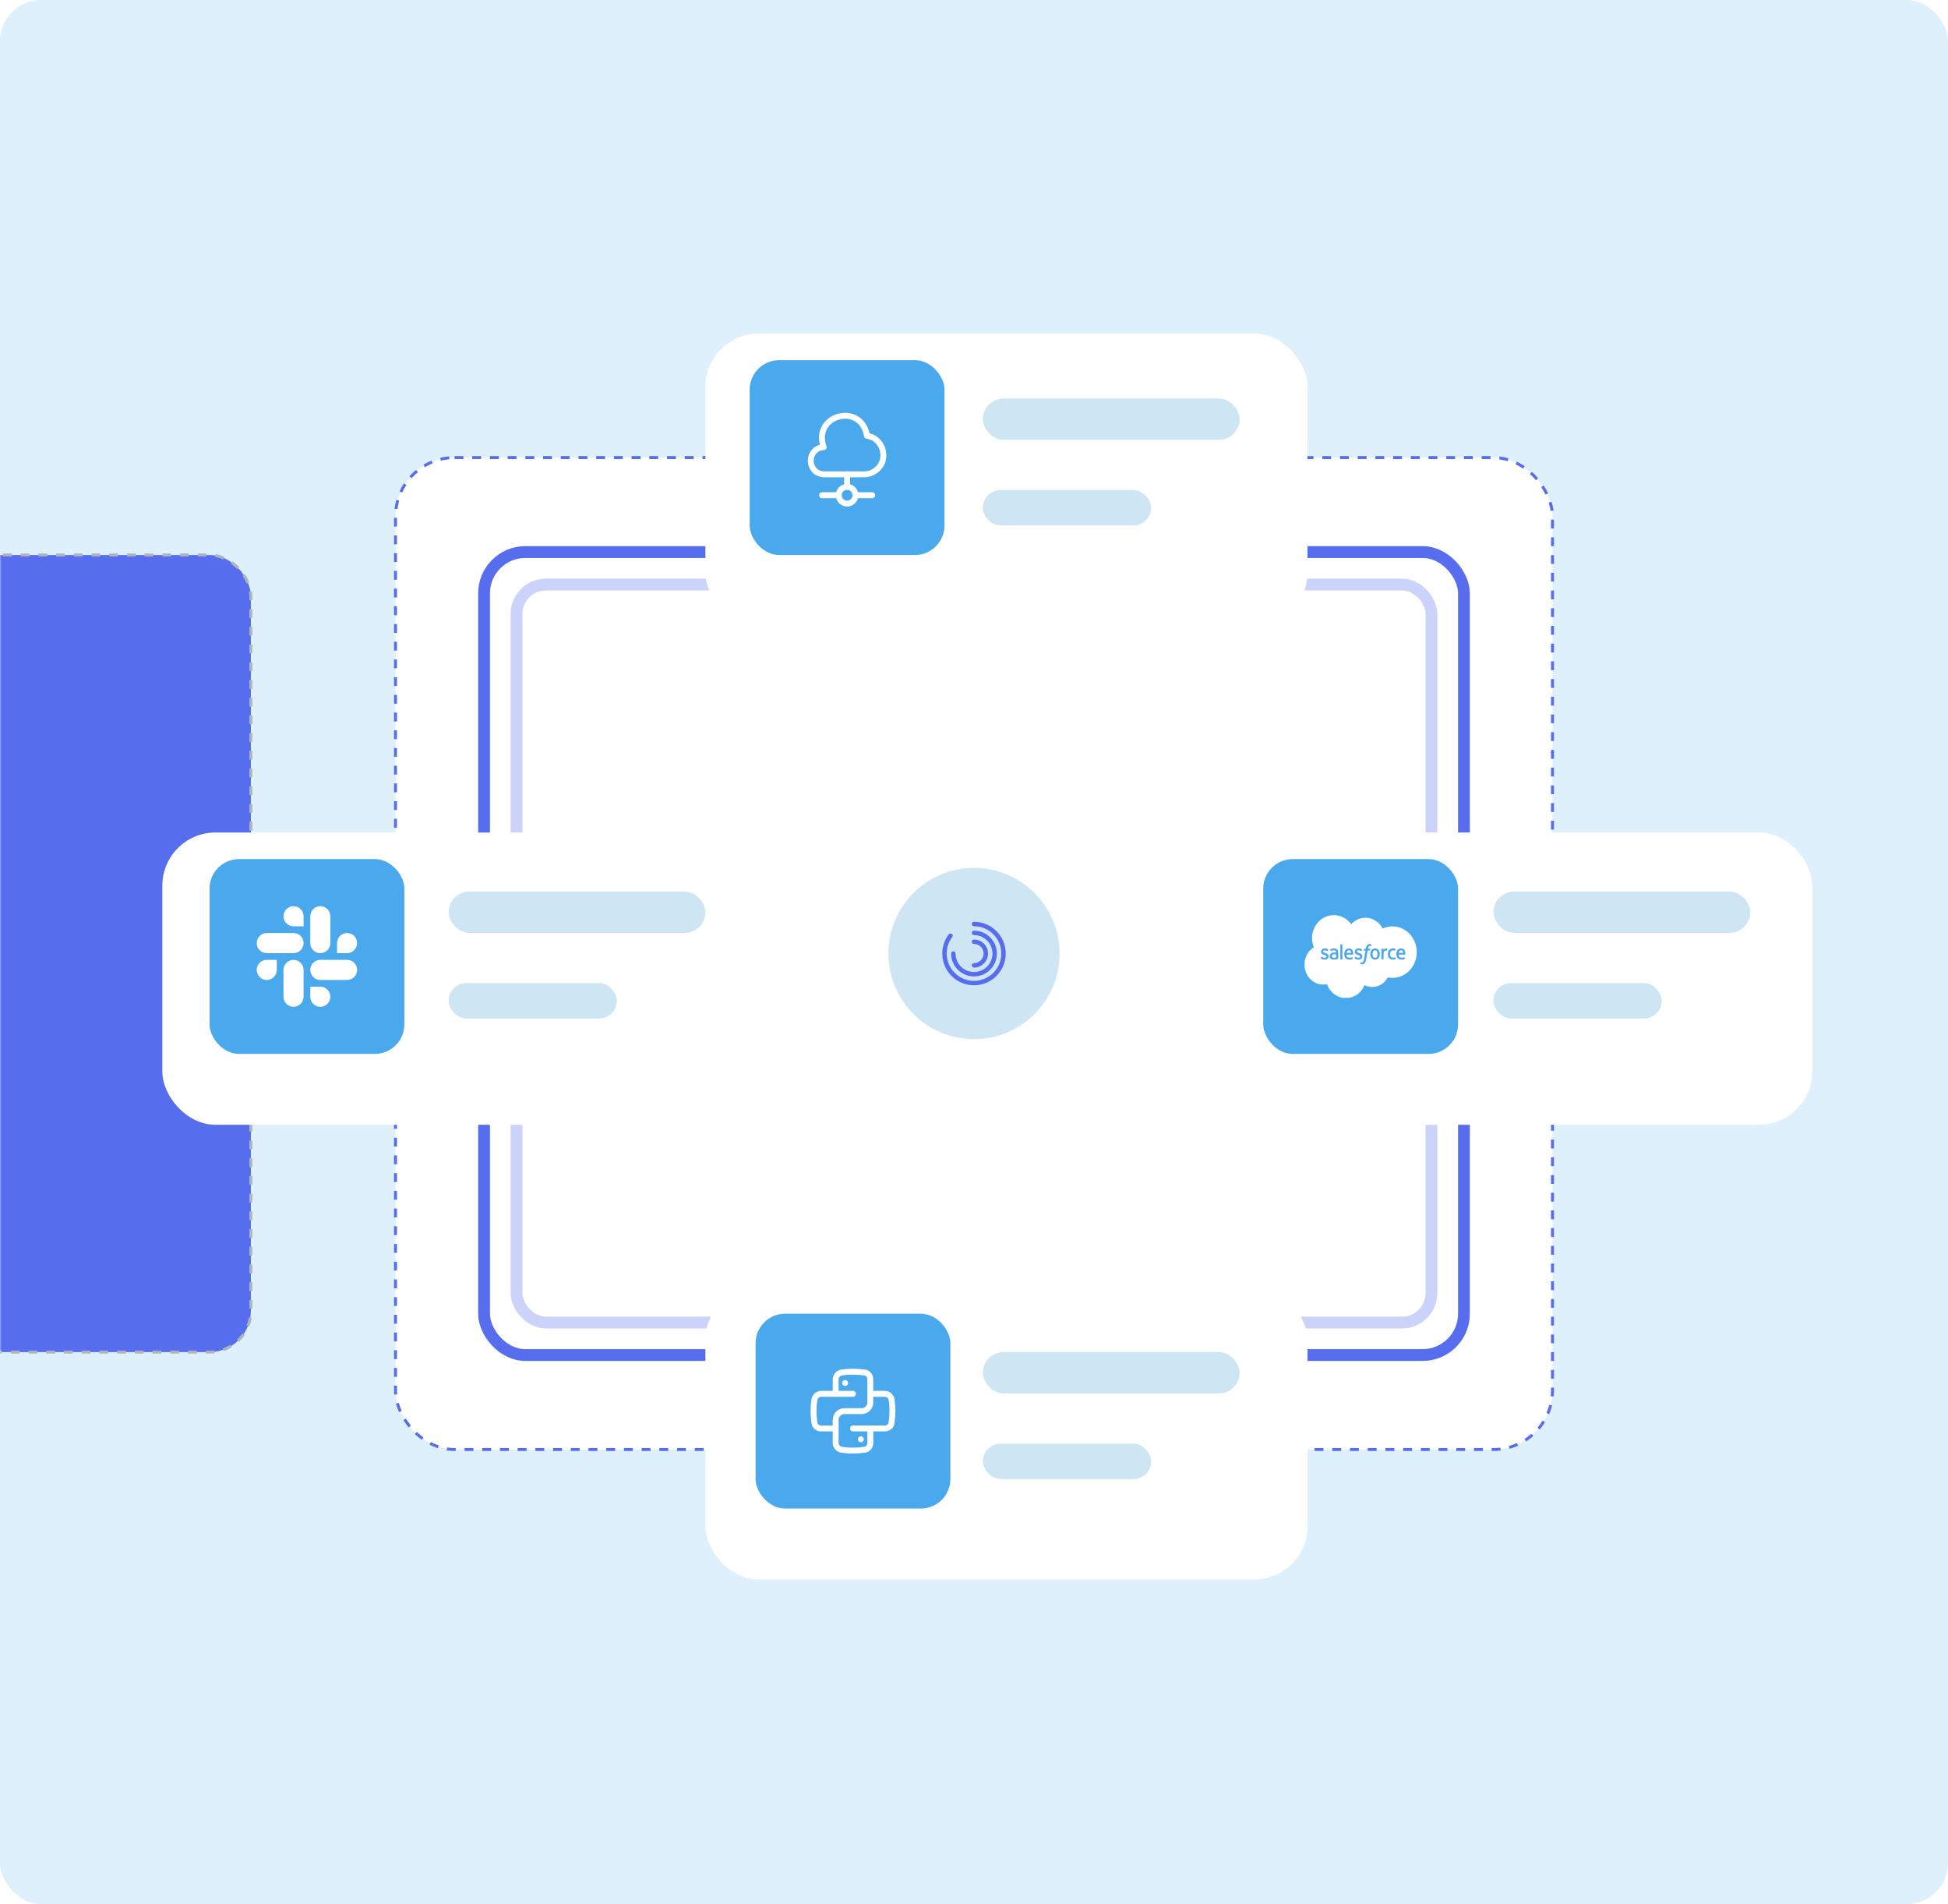
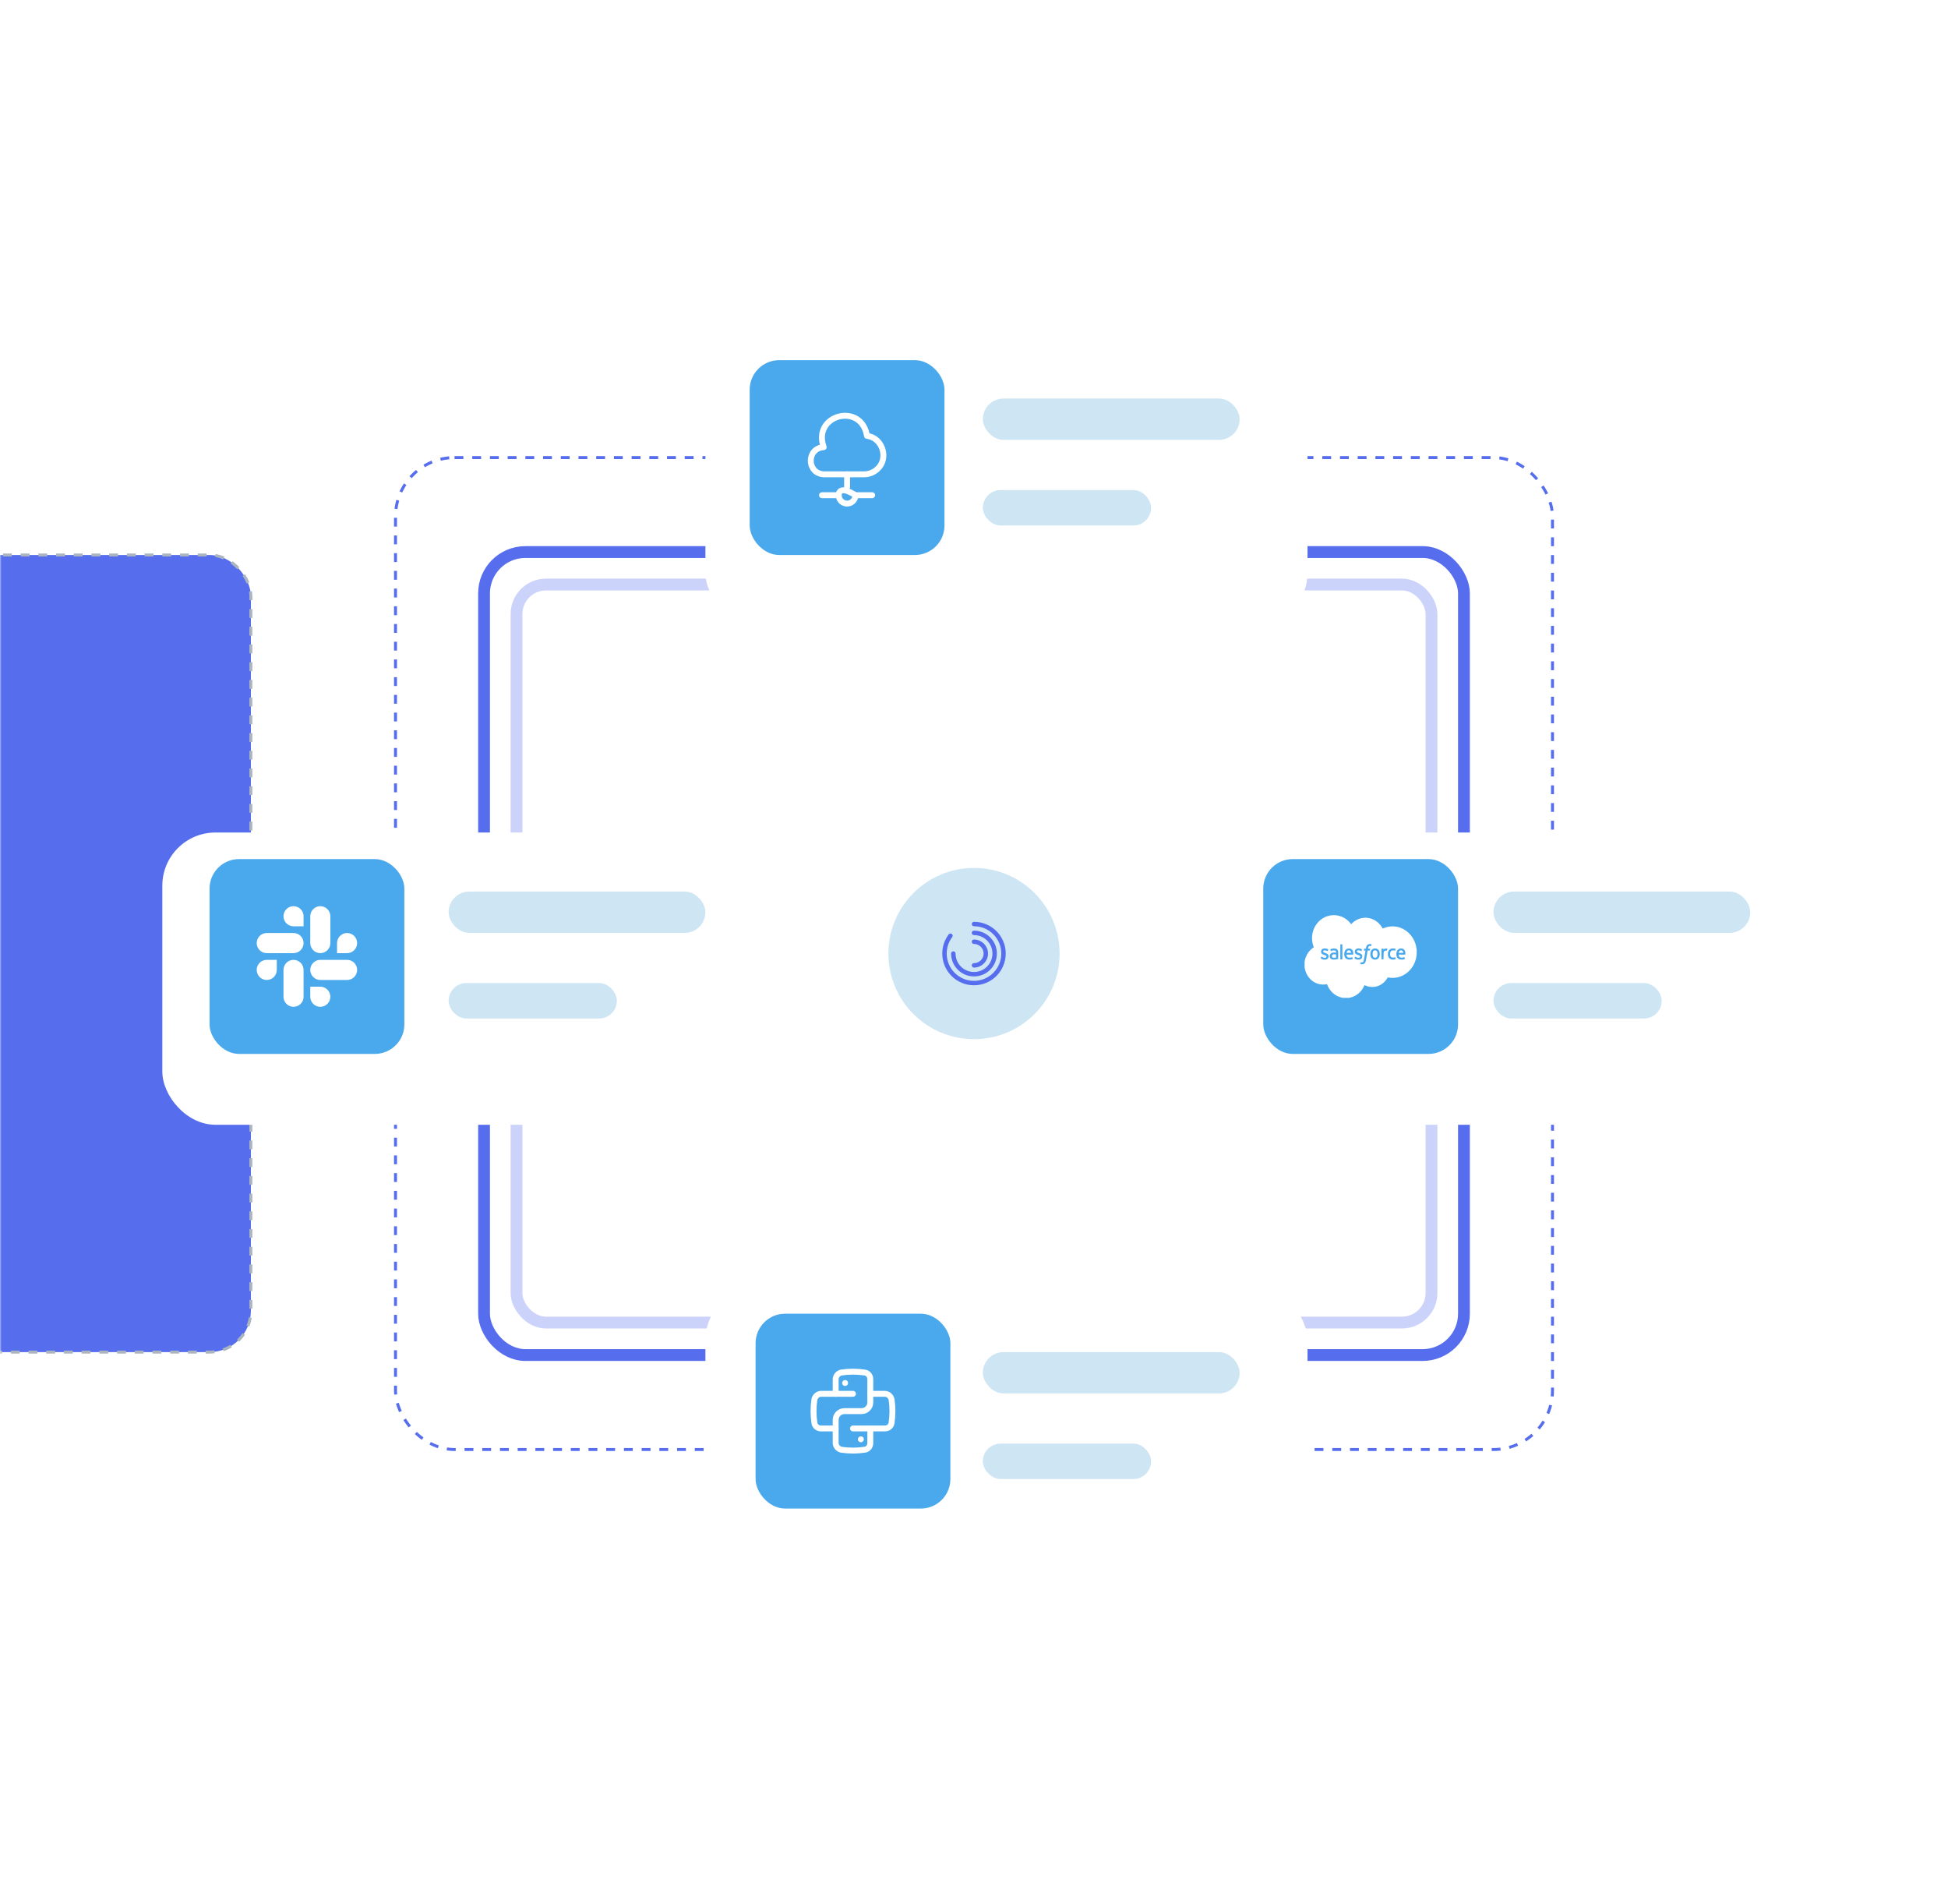
<svg xmlns="http://www.w3.org/2000/svg" width="660" height="645" viewBox="0 0 660 645" fill="none">
-   <rect width="660" height="645" rx="14" fill="#DEF0FC" />
  <mask id="mask0_301_1737" style="mask-type:alpha" maskUnits="userSpaceOnUse" x="0" y="0" width="660" height="645">
    <rect width="660" height="645" rx="14" fill="#DEF0FC" />
  </mask>
  <g mask="url(#mask0_301_1737)">
    <rect x="134" y="155" width="392" height="336" rx="20" fill="white" stroke="#566DEE" stroke-dasharray="3 3" />
    <rect x="164" y="187" width="332" height="272" rx="14" stroke="#566DEE" stroke-width="4" />
    <rect opacity="0.3" x="175" y="198" width="310" height="250" rx="10" stroke="#566DEE" stroke-width="4" />
    <rect x="-229" y="188" width="314" height="270" rx="14" fill="#566DEE" stroke="#AAB5BF" stroke-dasharray="3 3" />
    <g filter="url(#filter0_d_301_1737)">
      <rect x="55" y="274" width="202" height="99" rx="18" fill="white" />
    </g>
    <g filter="url(#filter1_d_301_1737)">
      <rect x="411" y="274" width="203" height="99" rx="18" fill="white" />
    </g>
    <rect x="71" y="291" width="66" height="66" rx="10" fill="#49A9EC" />
    <path d="M99.451 306.955C97.572 306.955 96.049 308.482 96.049 310.364C96.049 310.811 96.136 311.254 96.307 311.667C96.478 312.081 96.728 312.456 97.044 312.773C97.36 313.09 97.735 313.341 98.148 313.512C98.561 313.684 99.004 313.772 99.451 313.773H102.854V310.364C102.855 309.461 102.497 308.594 101.858 307.955C101.22 307.316 100.354 306.956 99.451 306.955ZM99.451 316.045H90.379C88.5 316.045 86.977 317.572 86.977 319.455C86.977 321.337 88.5 322.864 90.379 322.864H99.452C101.33 322.864 102.854 321.337 102.854 319.455C102.854 317.572 101.33 316.045 99.451 316.045Z" fill="white" />
    <path d="M121 319.455C121 317.572 119.477 316.045 117.598 316.045C115.718 316.045 114.195 317.572 114.195 319.455V322.864H117.598C118.501 322.863 119.367 322.503 120.005 321.864C120.643 321.225 121.001 320.358 121 319.455ZM111.927 319.455V310.364C111.928 309.461 111.57 308.594 110.932 307.955C110.294 307.316 109.428 306.956 108.525 306.955C106.646 306.955 105.123 308.482 105.123 310.364V319.454C105.123 321.338 106.646 322.864 108.525 322.864C109.428 322.863 110.294 322.504 110.932 321.864C111.57 321.225 111.928 320.359 111.927 319.455" fill="white" />
    <path d="M108.525 341.045C109.428 341.044 110.294 340.685 110.932 340.046C111.57 339.406 111.928 338.54 111.927 337.636C111.928 336.733 111.57 335.867 110.932 335.227C110.294 334.588 109.428 334.229 108.525 334.228H105.123V337.636C105.123 339.519 106.646 341.045 108.525 341.045ZM108.525 331.955H117.598C119.477 331.955 121 330.429 121 328.546C121.001 327.642 120.643 326.776 120.005 326.137C119.367 325.497 118.501 325.138 117.598 325.137H108.525C106.646 325.137 105.123 326.663 105.123 328.546C105.122 328.993 105.21 329.436 105.381 329.849C105.551 330.262 105.802 330.638 106.118 330.955C106.434 331.271 106.809 331.522 107.222 331.694C107.635 331.865 108.078 331.954 108.525 331.954" fill="white" />
    <path d="M86.977 328.546C86.976 328.993 87.064 329.436 87.234 329.849C87.405 330.262 87.656 330.638 87.972 330.955C88.287 331.271 88.663 331.522 89.076 331.694C89.489 331.865 89.931 331.954 90.379 331.954C91.282 331.954 92.148 331.594 92.786 330.955C93.424 330.315 93.782 329.449 93.781 328.546V325.137H90.379C88.5 325.137 86.977 326.663 86.977 328.546ZM96.049 328.546V337.636C96.049 339.519 97.572 341.045 99.451 341.045C100.354 341.044 101.22 340.685 101.858 340.046C102.497 339.406 102.855 338.54 102.854 337.636V328.546C102.854 328.098 102.767 327.655 102.596 327.242C102.425 326.829 102.175 326.453 101.859 326.136C101.543 325.82 101.167 325.569 100.754 325.397C100.341 325.226 99.898 325.137 99.451 325.137C97.572 325.137 96.049 326.663 96.049 328.546Z" fill="white" />
    <g filter="url(#filter2_d_301_1737)">
      <rect x="239" y="105" width="204" height="99" rx="18" fill="white" />
    </g>
    <rect x="333" y="135" width="87" height="14" rx="7" fill="#CEE5F4" />
    <rect x="333" y="166" width="57" height="12" rx="6" fill="#CEE5F4" />
    <rect x="254" y="122" width="66" height="66" rx="10" fill="#49A9EC" />
    <path d="M279.024 151.473C273.244 151.883 273.258 160.256 279.024 160.667H292.709C294.367 160.681 295.968 160.058 297.2 158.938C301.252 155.397 299.084 148.313 293.743 147.633C291.831 136.102 275.128 140.479 279.081 151.473" stroke="white" stroke-width="2" stroke-miterlimit="10" stroke-linecap="round" stroke-linejoin="round" />
    <path d="M287 160.667V164.917" stroke="white" stroke-width="2" stroke-miterlimit="10" stroke-linecap="round" stroke-linejoin="round" />
-     <path d="M287 170.583C288.565 170.583 289.833 169.315 289.833 167.75C289.833 166.185 288.565 164.917 287 164.917C285.435 164.917 284.167 166.185 284.167 167.75C284.167 169.315 285.435 170.583 287 170.583Z" stroke="white" stroke-width="2" stroke-miterlimit="10" stroke-linecap="round" stroke-linejoin="round" />
+     <path d="M287 170.583C288.565 170.583 289.833 169.315 289.833 167.75C285.435 164.917 284.167 166.185 284.167 167.75C284.167 169.315 285.435 170.583 287 170.583Z" stroke="white" stroke-width="2" stroke-miterlimit="10" stroke-linecap="round" stroke-linejoin="round" />
    <path d="M295.5 167.75H289.833" stroke="white" stroke-width="2" stroke-miterlimit="10" stroke-linecap="round" stroke-linejoin="round" />
    <path d="M284.167 167.75H278.5" stroke="white" stroke-width="2" stroke-miterlimit="10" stroke-linecap="round" stroke-linejoin="round" />
    <rect x="428" y="291" width="66" height="66" rx="10" fill="#49A9EC" />
    <path fill-rule="evenodd" clip-rule="evenodd" d="M451.403 310.007C450.736 310.065 450.217 310.171 449.632 310.369C447.945 310.941 446.493 312.159 445.571 313.775C444.609 315.46 444.294 317.481 444.69 319.422C444.78 319.864 444.933 320.383 445.085 320.757C445.116 320.836 445.127 320.877 445.115 320.881C445.106 320.885 444.979 320.971 444.835 321.073C443.726 321.855 442.889 322.947 442.404 324.244C442.243 324.677 442.139 325.062 442.048 325.572L442.007 325.8L442.002 326.672C441.996 327.626 441.998 327.649 442.089 328.124C442.328 329.368 442.919 330.549 443.758 331.462C444.833 332.63 446.19 333.322 447.71 333.477C448.01 333.508 448.592 333.508 448.899 333.477C449.084 333.458 449.378 333.413 449.595 333.369C449.602 333.368 449.644 333.462 449.689 333.579C450.268 335.08 451.306 336.332 452.637 337.138C453.277 337.525 453.971 337.796 454.719 337.952L454.948 338H456.02H457.092L457.295 337.961C458.291 337.766 459.294 337.3 460.115 336.649C460.983 335.96 461.654 335.11 462.143 334.079C462.236 333.883 462.315 333.714 462.318 333.705C462.321 333.695 462.388 333.72 462.481 333.766C463.03 334.037 463.705 334.226 464.377 334.297C464.722 334.333 465.406 334.321 465.731 334.273C466.399 334.174 466.98 333.988 467.573 333.682C468.191 333.363 468.67 332.999 469.178 332.463C469.563 332.056 469.809 331.728 470.075 331.267C470.151 331.136 470.19 331.081 470.206 331.086C470.218 331.09 470.332 331.111 470.46 331.132C471.706 331.345 472.936 331.266 474.12 330.897C475.885 330.348 477.449 329.155 478.52 327.54C478.771 327.163 478.951 326.838 479.164 326.382C479.6 325.445 479.856 324.502 479.971 323.4C480.005 323.077 480.01 322.051 479.98 321.725C479.837 320.215 479.376 318.846 478.601 317.631C477.801 316.379 476.721 315.374 475.457 314.707C474.517 314.212 473.562 313.927 472.501 313.827C472.189 313.797 471.496 313.793 471.198 313.819C470.31 313.896 469.482 314.105 468.696 314.449L468.491 314.539L468.347 314.291C467.668 313.122 466.679 312.17 465.53 311.578C463.672 310.622 461.498 310.631 459.654 311.605C459.364 311.758 459.245 311.831 458.951 312.035C458.575 312.296 458.293 312.534 457.948 312.883L457.784 313.049L457.65 312.872C457.285 312.391 456.808 311.908 456.326 311.53C455.201 310.649 453.899 310.134 452.492 310.013C452.33 309.999 451.548 309.995 451.403 310.007ZM464.521 319.82C464.657 319.852 464.707 319.876 464.714 319.914C464.72 319.946 464.562 320.423 464.531 320.468C464.514 320.493 464.506 320.493 464.402 320.465C464.243 320.422 464.023 320.427 463.904 320.475C463.793 320.52 463.665 320.65 463.609 320.774C463.572 320.856 463.508 321.099 463.487 321.238C463.481 321.272 463.473 321.313 463.469 321.328C463.462 321.353 463.49 321.355 463.847 321.359L464.232 321.363L464.237 321.408C464.244 321.478 464.164 321.926 464.138 321.957C464.118 321.982 464.079 321.985 463.739 321.985H463.363L463.346 322.075C463.337 322.125 463.222 322.81 463.09 323.597C462.8 325.337 462.78 325.434 462.65 325.78C462.482 326.225 462.218 326.493 461.845 326.596C461.691 326.638 461.33 326.655 461.176 326.626C461.012 326.595 460.885 326.55 460.868 326.516C460.856 326.491 460.872 326.428 460.946 326.213L461.04 325.941L461.092 325.944C461.121 325.946 461.191 325.959 461.248 325.973C461.379 326.006 461.558 325.996 461.677 325.95C461.853 325.88 461.974 325.669 462.076 325.253C462.1 325.156 462.234 324.4 462.374 323.574C462.514 322.747 462.633 322.052 462.637 322.028L462.646 321.985H462.392C462.253 321.985 462.128 321.981 462.115 321.975C462.101 321.97 462.091 321.947 462.091 321.919C462.091 321.856 462.162 321.436 462.181 321.391C462.195 321.356 462.199 321.356 462.468 321.356H462.742L462.776 321.163C462.924 320.344 463.265 319.916 463.858 319.806C464.012 319.777 464.369 319.785 464.521 319.82ZM454.797 319.876C454.817 319.89 454.82 320.19 454.823 322.396C454.827 324.623 454.824 324.904 454.804 324.937C454.781 324.974 454.781 324.974 454.454 324.974C454.146 324.974 454.126 324.972 454.111 324.943C454.088 324.897 454.09 319.905 454.114 319.88C454.136 319.857 454.762 319.853 454.797 319.876ZM449.258 321.301C449.444 321.334 449.739 321.438 449.897 321.526C450.016 321.592 450.031 321.606 450.035 321.647C450.04 321.711 449.886 322.143 449.849 322.169C449.825 322.186 449.805 322.181 449.71 322.133C449.417 321.984 449.134 321.914 448.823 321.914C448.621 321.914 448.592 321.918 448.524 321.95C448.379 322.021 448.294 322.145 448.294 322.288C448.293 322.39 448.321 322.452 448.4 322.529C448.491 322.617 448.614 322.675 449.023 322.82C449.431 322.966 449.662 323.078 449.818 323.209C450.063 323.415 450.169 323.703 450.129 324.056C450.071 324.578 449.765 324.911 449.233 325.032C449.06 325.071 448.619 325.07 448.405 325.031C448.206 324.994 447.937 324.898 447.757 324.8C447.559 324.693 447.488 324.637 447.488 324.59C447.488 324.556 447.588 324.241 447.642 324.103C447.675 324.022 447.707 324.028 447.895 324.146C448.207 324.344 448.446 324.422 448.786 324.435C449.084 324.446 449.207 324.408 449.336 324.263C449.434 324.152 449.454 323.95 449.379 323.829C449.302 323.707 449.154 323.632 448.665 323.471C448.165 323.307 447.965 323.201 447.799 323.01C447.482 322.649 447.514 322.006 447.867 321.634C448.052 321.439 448.305 321.318 448.607 321.278C448.751 321.259 449.09 321.271 449.258 321.301ZM460.726 321.308C460.936 321.352 461.134 321.423 461.308 321.518C461.439 321.59 461.458 321.605 461.462 321.645C461.467 321.687 461.33 322.108 461.296 322.154C461.273 322.185 461.217 322.177 461.125 322.128C460.842 321.978 460.369 321.873 460.118 321.906C459.879 321.937 459.721 322.089 459.72 322.289C459.719 322.511 459.861 322.612 460.486 322.834C460.854 322.965 460.999 323.03 461.144 323.13C461.342 323.266 461.453 323.408 461.522 323.611C461.575 323.767 461.577 324.054 461.526 324.242C461.393 324.743 460.995 325.029 460.383 325.062C459.964 325.085 459.553 324.995 459.19 324.802C458.978 324.688 458.914 324.639 458.914 324.59C458.914 324.556 459.014 324.24 459.069 324.103C459.101 324.022 459.134 324.028 459.322 324.147C459.501 324.26 459.726 324.358 459.906 324.402C460.082 324.444 460.456 324.443 460.57 324.4C460.675 324.359 460.809 324.224 460.835 324.13C460.877 323.978 460.84 323.835 460.733 323.747C460.649 323.676 460.487 323.602 460.234 323.519C459.704 323.345 459.528 323.269 459.359 323.137C459.195 323.009 459.078 322.828 459.031 322.63C459.003 322.508 459.007 322.237 459.038 322.111C459.153 321.653 459.519 321.345 460.031 321.276C460.183 321.256 460.556 321.273 460.726 321.308ZM472.309 321.295C472.442 321.31 472.729 321.379 472.821 321.417C472.843 321.426 472.866 321.444 472.87 321.457C472.879 321.481 472.721 321.966 472.689 322.011C472.672 322.036 472.66 322.035 472.509 321.996C472.219 321.921 471.873 321.904 471.671 321.955C471.424 322.018 471.237 322.183 471.117 322.447C471.031 322.634 471.002 322.749 470.98 322.992C470.94 323.415 471.037 323.84 471.226 324.071C471.301 324.163 471.464 324.276 471.588 324.321C471.829 324.41 472.229 324.409 472.503 324.321C472.702 324.256 472.706 324.256 472.731 324.308C472.764 324.375 472.906 324.792 472.906 324.82C472.906 324.857 472.88 324.872 472.746 324.917C472.104 325.13 471.367 325.073 470.929 324.778C470.61 324.563 470.378 324.197 470.282 323.759C470.214 323.45 470.203 322.988 470.258 322.696C470.391 321.979 470.812 321.489 471.433 321.325C471.654 321.267 471.978 321.256 472.309 321.295ZM452.39 321.301C452.912 321.395 453.221 321.669 453.334 322.136C453.387 322.355 453.395 322.551 453.395 323.674C453.395 324.615 453.392 324.767 453.372 324.796C453.347 324.835 453.24 324.864 452.813 324.949C452.443 325.022 452.275 325.039 451.948 325.039C451.389 325.038 451.059 324.932 450.813 324.675C450.68 324.537 450.59 324.363 450.553 324.174C450.525 324.029 450.525 323.74 450.553 323.599C450.624 323.248 450.896 322.935 451.264 322.781C451.459 322.7 451.768 322.645 452.028 322.646C452.125 322.646 452.461 322.678 452.615 322.702L452.679 322.712L452.678 322.612C452.678 322.476 452.644 322.287 452.607 322.21C452.519 322.029 452.278 321.922 451.955 321.922C451.643 321.922 451.287 322.004 451.049 322.129C450.957 322.178 450.915 322.184 450.893 322.154C450.885 322.143 450.84 322.025 450.794 321.892C450.713 321.664 450.71 321.649 450.732 321.613C450.798 321.506 451.277 321.337 451.635 321.294C451.829 321.271 452.245 321.275 452.39 321.301ZM457.474 321.33C457.672 321.385 457.837 321.474 457.983 321.605C458.271 321.864 458.429 322.209 458.482 322.694C458.507 322.915 458.494 323.275 458.461 323.329L458.436 323.369H457.317H456.198L456.205 323.42C456.209 323.449 456.217 323.514 456.222 323.565C456.243 323.769 456.324 323.971 456.435 324.097C456.642 324.332 456.96 324.428 457.415 324.392C457.66 324.373 457.802 324.345 457.992 324.275C458.1 324.235 458.15 324.224 458.169 324.235C458.193 324.249 458.23 324.343 458.329 324.646C458.376 324.789 458.372 324.799 458.235 324.865C458.022 324.967 457.702 325.033 457.348 325.047C456.727 325.073 456.258 324.925 455.927 324.598C455.592 324.266 455.438 323.825 455.437 323.196C455.437 322.745 455.502 322.422 455.655 322.115C455.838 321.747 456.168 321.459 456.532 321.349C456.807 321.266 457.21 321.258 457.474 321.33ZM466.119 321.293C466.464 321.338 466.769 321.49 466.999 321.733C467.231 321.977 467.375 322.3 467.449 322.74C467.479 322.919 467.474 323.466 467.441 323.645C467.363 324.069 467.216 324.384 466.989 324.613C466.693 324.913 466.341 325.052 465.88 325.052C465.132 325.052 464.589 324.64 464.382 323.915C464.308 323.657 464.293 323.526 464.292 323.173C464.292 322.806 464.311 322.661 464.391 322.395C464.626 321.614 465.296 321.187 466.119 321.293ZM475.135 321.33C475.381 321.398 475.524 321.481 475.705 321.659C475.919 321.87 476.068 322.174 476.128 322.52C476.177 322.8 476.171 323.309 476.119 323.349C476.098 323.365 475.863 323.369 474.984 323.369H473.876L473.876 323.436C473.876 323.553 473.932 323.794 473.986 323.915C474.148 324.273 474.524 324.437 475.086 324.392C475.334 324.373 475.478 324.343 475.671 324.27C475.814 324.217 475.819 324.216 475.845 324.244C475.877 324.278 476.024 324.705 476.024 324.764C476.024 324.796 476.007 324.811 475.915 324.856C475.775 324.926 475.587 324.982 475.379 325.016C475.144 325.055 474.626 325.054 474.427 325.015C473.559 324.845 473.099 324.209 473.1 323.181C473.102 322.143 473.59 321.441 474.409 321.3C474.614 321.265 474.949 321.279 475.135 321.33ZM469.93 321.348C470.06 321.376 470.087 321.391 470.087 321.435C470.087 321.474 469.93 321.931 469.9 321.98C469.877 322.016 469.871 322.018 469.798 322.006C469.649 321.98 469.417 321.991 469.302 322.029C469.039 322.114 468.862 322.352 468.795 322.71C468.774 322.823 468.769 322.997 468.763 323.88C468.759 324.566 468.751 324.925 468.741 324.938C468.719 324.966 468.087 324.967 468.061 324.939C468.047 324.925 468.043 324.505 468.043 323.146C468.043 321.409 468.044 321.372 468.072 321.356C468.089 321.346 468.221 321.34 468.395 321.34C468.759 321.34 468.744 321.332 468.744 321.534V321.677L468.8 321.621C468.927 321.494 469.14 321.376 469.319 321.333C469.45 321.302 469.759 321.31 469.93 321.348ZM456.827 321.923C456.64 321.962 456.449 322.117 456.353 322.308C456.305 322.406 456.239 322.611 456.224 322.712L456.216 322.771H456.996H457.775L457.762 322.665C457.704 322.182 457.427 321.902 457.013 321.908C456.947 321.909 456.863 321.916 456.827 321.923ZM474.477 321.929C474.283 321.978 474.117 322.117 474.02 322.311C473.966 322.421 473.89 322.666 473.89 322.734V322.771H474.667H475.443L475.433 322.689C475.417 322.558 475.372 322.388 475.331 322.302C475.28 322.196 475.148 322.048 475.058 321.996C474.912 321.913 474.656 321.883 474.477 321.929ZM465.672 321.946C465.531 321.979 465.433 322.036 465.337 322.142C465.235 322.255 465.149 322.437 465.104 322.634C465.025 322.986 465.039 323.512 465.137 323.825C465.257 324.212 465.466 324.395 465.814 324.419C466.408 324.458 466.716 324.031 466.715 323.168C466.715 322.448 466.49 322.02 466.068 321.939C465.95 321.916 465.79 321.919 465.672 321.946ZM451.761 323.282C451.396 323.367 451.22 323.593 451.253 323.934C451.278 324.193 451.419 324.339 451.715 324.412C451.843 324.443 452.181 324.434 452.444 324.393L452.679 324.356V323.832V323.308L452.63 323.299C452.392 323.256 451.915 323.247 451.761 323.282Z" fill="white" />
    <rect x="152" y="302" width="87" height="14" rx="7" fill="#CEE5F4" />
    <rect x="506" y="302" width="87" height="14" rx="7" fill="#CEE5F4" />
    <rect x="152" y="333" width="57" height="12" rx="6" fill="#CEE5F4" />
    <rect x="506" y="333" width="57" height="12" rx="6" fill="#CEE5F4" />
    <g filter="url(#filter3_d_301_1737)">
      <rect x="239" y="428" width="204" height="99" rx="18" fill="white" />
    </g>
    <rect x="256" y="445" width="66" height="66" rx="10" fill="#49A9EC" />
    <path d="M283.133 472.133V467.2C283.133 466.133 283.933 465.2 285 464.933C287.667 464.533 290.333 464.533 293 464.933C294.067 465.067 294.867 466 294.867 467.2V475.067C294.867 476.667 293.533 478 291.933 478H286.067C284.467 478 283.133 479.333 283.133 480.933V488.8C283.133 489.867 283.933 490.8 285 491.067C287.667 491.467 290.333 491.467 293 491.067C294.067 490.933 294.867 490 294.867 488.8V483.867" stroke="white" stroke-width="2" stroke-linecap="round" stroke-linejoin="round" />
    <path d="M294.867 472.133H299.8C300.867 472.133 301.8 472.933 302.067 474C302.467 476.667 302.467 479.333 302.067 482C301.933 483.067 301 483.867 299.8 483.867H289" stroke="white" stroke-width="2" stroke-linecap="round" stroke-linejoin="round" />
    <path d="M289 472.133H278.2C277.133 472.133 276.2 472.933 275.933 474C275.533 476.667 275.533 479.333 275.933 482C276.067 483.067 277 483.867 278.2 483.867H283.133" stroke="white" stroke-width="2" stroke-linecap="round" stroke-linejoin="round" />
    <path d="M286.333 468.467V468.467" stroke="white" stroke-width="2" stroke-linecap="round" stroke-linejoin="round" />
    <path d="M291.667 487.533V487.533" stroke="white" stroke-width="2" stroke-linecap="round" stroke-linejoin="round" />
    <rect x="333" y="458" width="87" height="14" rx="7" fill="#CEE5F4" />
    <rect x="333" y="489" width="57" height="12" rx="6" fill="#CEE5F4" />
    <circle cx="330" cy="323" r="29" fill="#CEE5F4" />
    <path d="M322.02 316.97C320.75 318.65 320 320.74 320 323C320 328.52 324.48 333 330 333C335.52 333 340 328.52 340 323C340 317.48 335.52 313 330 313" stroke="#566DEE" stroke-width="1.5" stroke-linecap="round" stroke-linejoin="round" />
    <path d="M323 323C323 326.87 326.13 330 330 330C333.87 330 337 326.87 337 323C337 319.13 333.87 316 330 316" stroke="#566DEE" stroke-width="1.5" stroke-linecap="round" stroke-linejoin="round" />
    <path d="M330 327C332.21 327 334 325.21 334 323C334 320.79 332.21 319 330 319" stroke="#566DEE" stroke-width="1.5" stroke-linecap="round" stroke-linejoin="round" />
  </g>
  <defs>
    <filter id="filter0_d_301_1737" x="31" y="258" width="250" height="147" color-interpolation-filters="sRGB">
      <feFlood flood-opacity="0" result="BackgroundImageFix" />
      <feColorMatrix in="SourceAlpha" type="matrix" values="0 0 0 0 0 0 0 0 0 0 0 0 0 0 0 0 0 0 127 0" result="hardAlpha" />
      <feOffset dy="8" />
      <feGaussianBlur stdDeviation="12" />
      <feComposite in2="hardAlpha" operator="out" />
      <feColorMatrix type="matrix" values="0 0 0 0 0.392 0 0 0 0 0.45 0 0 0 0 0.508 0 0 0 0.12 0" />
      <feBlend mode="normal" in2="BackgroundImageFix" result="effect1_dropShadow_301_1737" />
      <feBlend mode="normal" in="SourceGraphic" in2="effect1_dropShadow_301_1737" result="shape" />
    </filter>
    <filter id="filter1_d_301_1737" x="387" y="258" width="251" height="147" color-interpolation-filters="sRGB">
      <feFlood flood-opacity="0" result="BackgroundImageFix" />
      <feColorMatrix in="SourceAlpha" type="matrix" values="0 0 0 0 0 0 0 0 0 0 0 0 0 0 0 0 0 0 127 0" result="hardAlpha" />
      <feOffset dy="8" />
      <feGaussianBlur stdDeviation="12" />
      <feComposite in2="hardAlpha" operator="out" />
      <feColorMatrix type="matrix" values="0 0 0 0 0.392 0 0 0 0 0.45 0 0 0 0 0.508 0 0 0 0.12 0" />
      <feBlend mode="normal" in2="BackgroundImageFix" result="effect1_dropShadow_301_1737" />
      <feBlend mode="normal" in="SourceGraphic" in2="effect1_dropShadow_301_1737" result="shape" />
    </filter>
    <filter id="filter2_d_301_1737" x="215" y="89" width="252" height="147" color-interpolation-filters="sRGB">
      <feFlood flood-opacity="0" result="BackgroundImageFix" />
      <feColorMatrix in="SourceAlpha" type="matrix" values="0 0 0 0 0 0 0 0 0 0 0 0 0 0 0 0 0 0 127 0" result="hardAlpha" />
      <feOffset dy="8" />
      <feGaussianBlur stdDeviation="12" />
      <feComposite in2="hardAlpha" operator="out" />
      <feColorMatrix type="matrix" values="0 0 0 0 0.392 0 0 0 0 0.45 0 0 0 0 0.508 0 0 0 0.12 0" />
      <feBlend mode="normal" in2="BackgroundImageFix" result="effect1_dropShadow_301_1737" />
      <feBlend mode="normal" in="SourceGraphic" in2="effect1_dropShadow_301_1737" result="shape" />
    </filter>
    <filter id="filter3_d_301_1737" x="215" y="412" width="252" height="147" color-interpolation-filters="sRGB">
      <feFlood flood-opacity="0" result="BackgroundImageFix" />
      <feColorMatrix in="SourceAlpha" type="matrix" values="0 0 0 0 0 0 0 0 0 0 0 0 0 0 0 0 0 0 127 0" result="hardAlpha" />
      <feOffset dy="8" />
      <feGaussianBlur stdDeviation="12" />
      <feComposite in2="hardAlpha" operator="out" />
      <feColorMatrix type="matrix" values="0 0 0 0 0.392 0 0 0 0 0.45 0 0 0 0 0.508 0 0 0 0.12 0" />
      <feBlend mode="normal" in2="BackgroundImageFix" result="effect1_dropShadow_301_1737" />
      <feBlend mode="normal" in="SourceGraphic" in2="effect1_dropShadow_301_1737" result="shape" />
    </filter>
  </defs>
</svg>